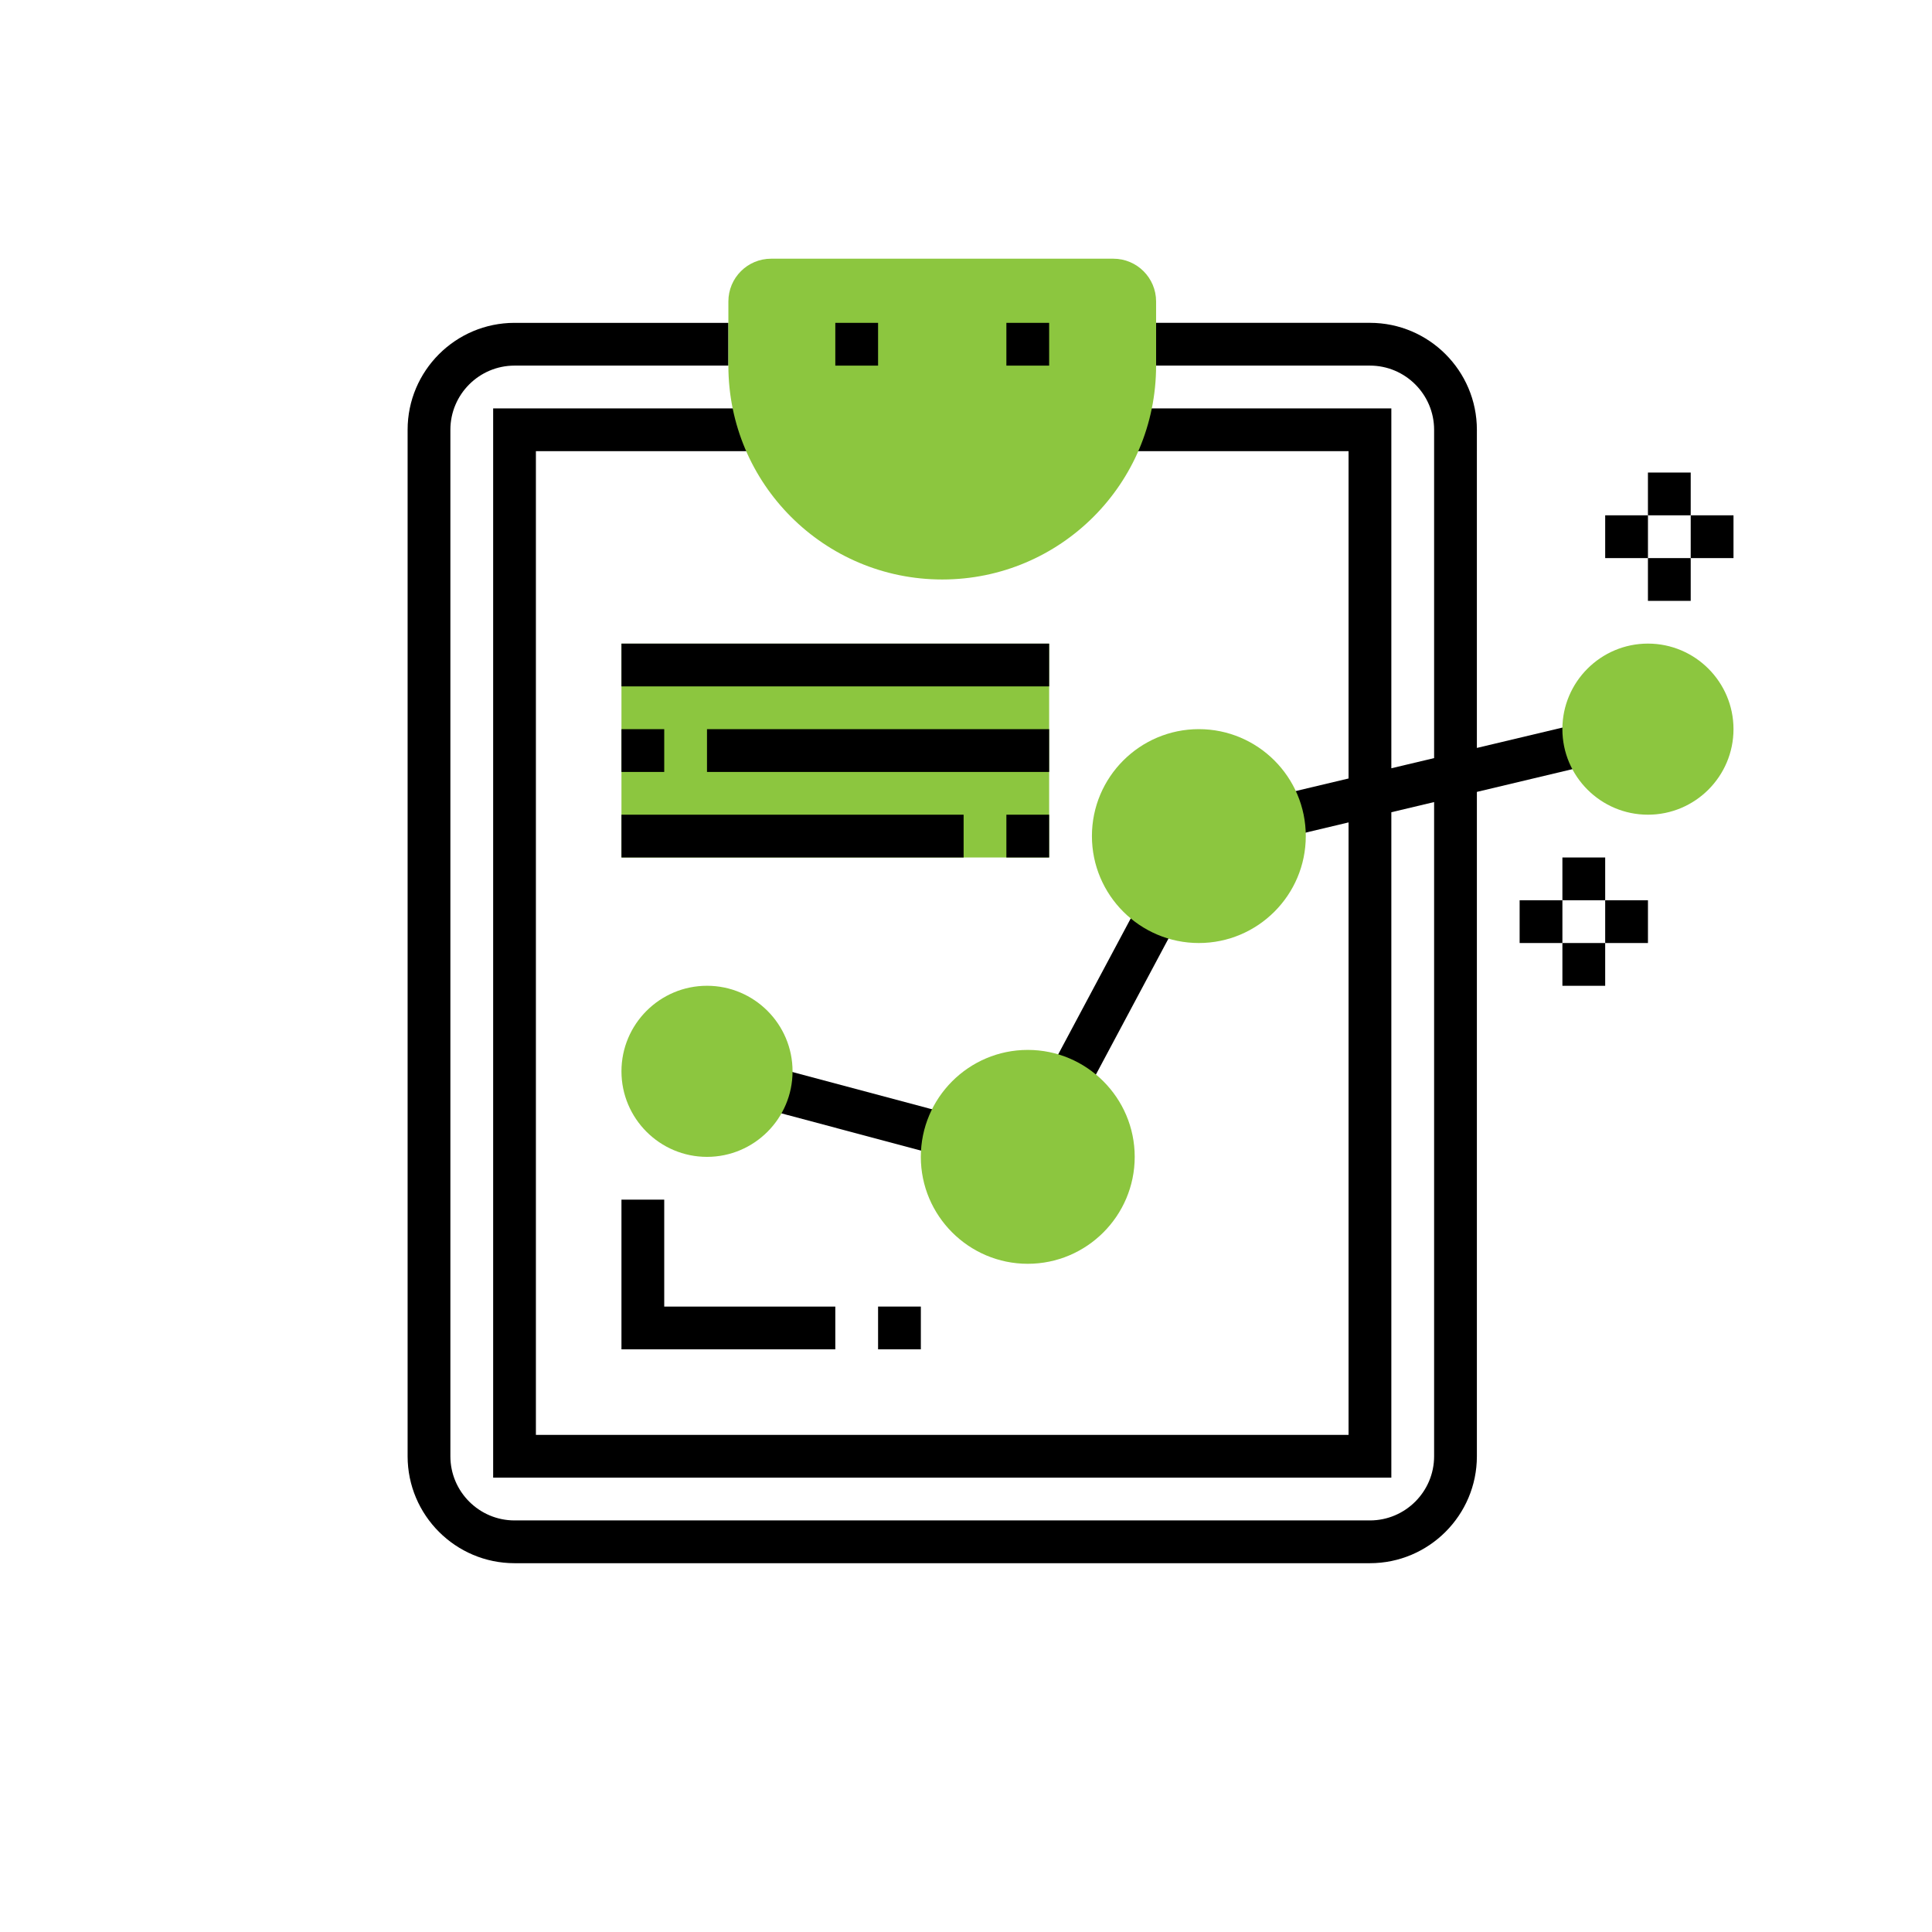
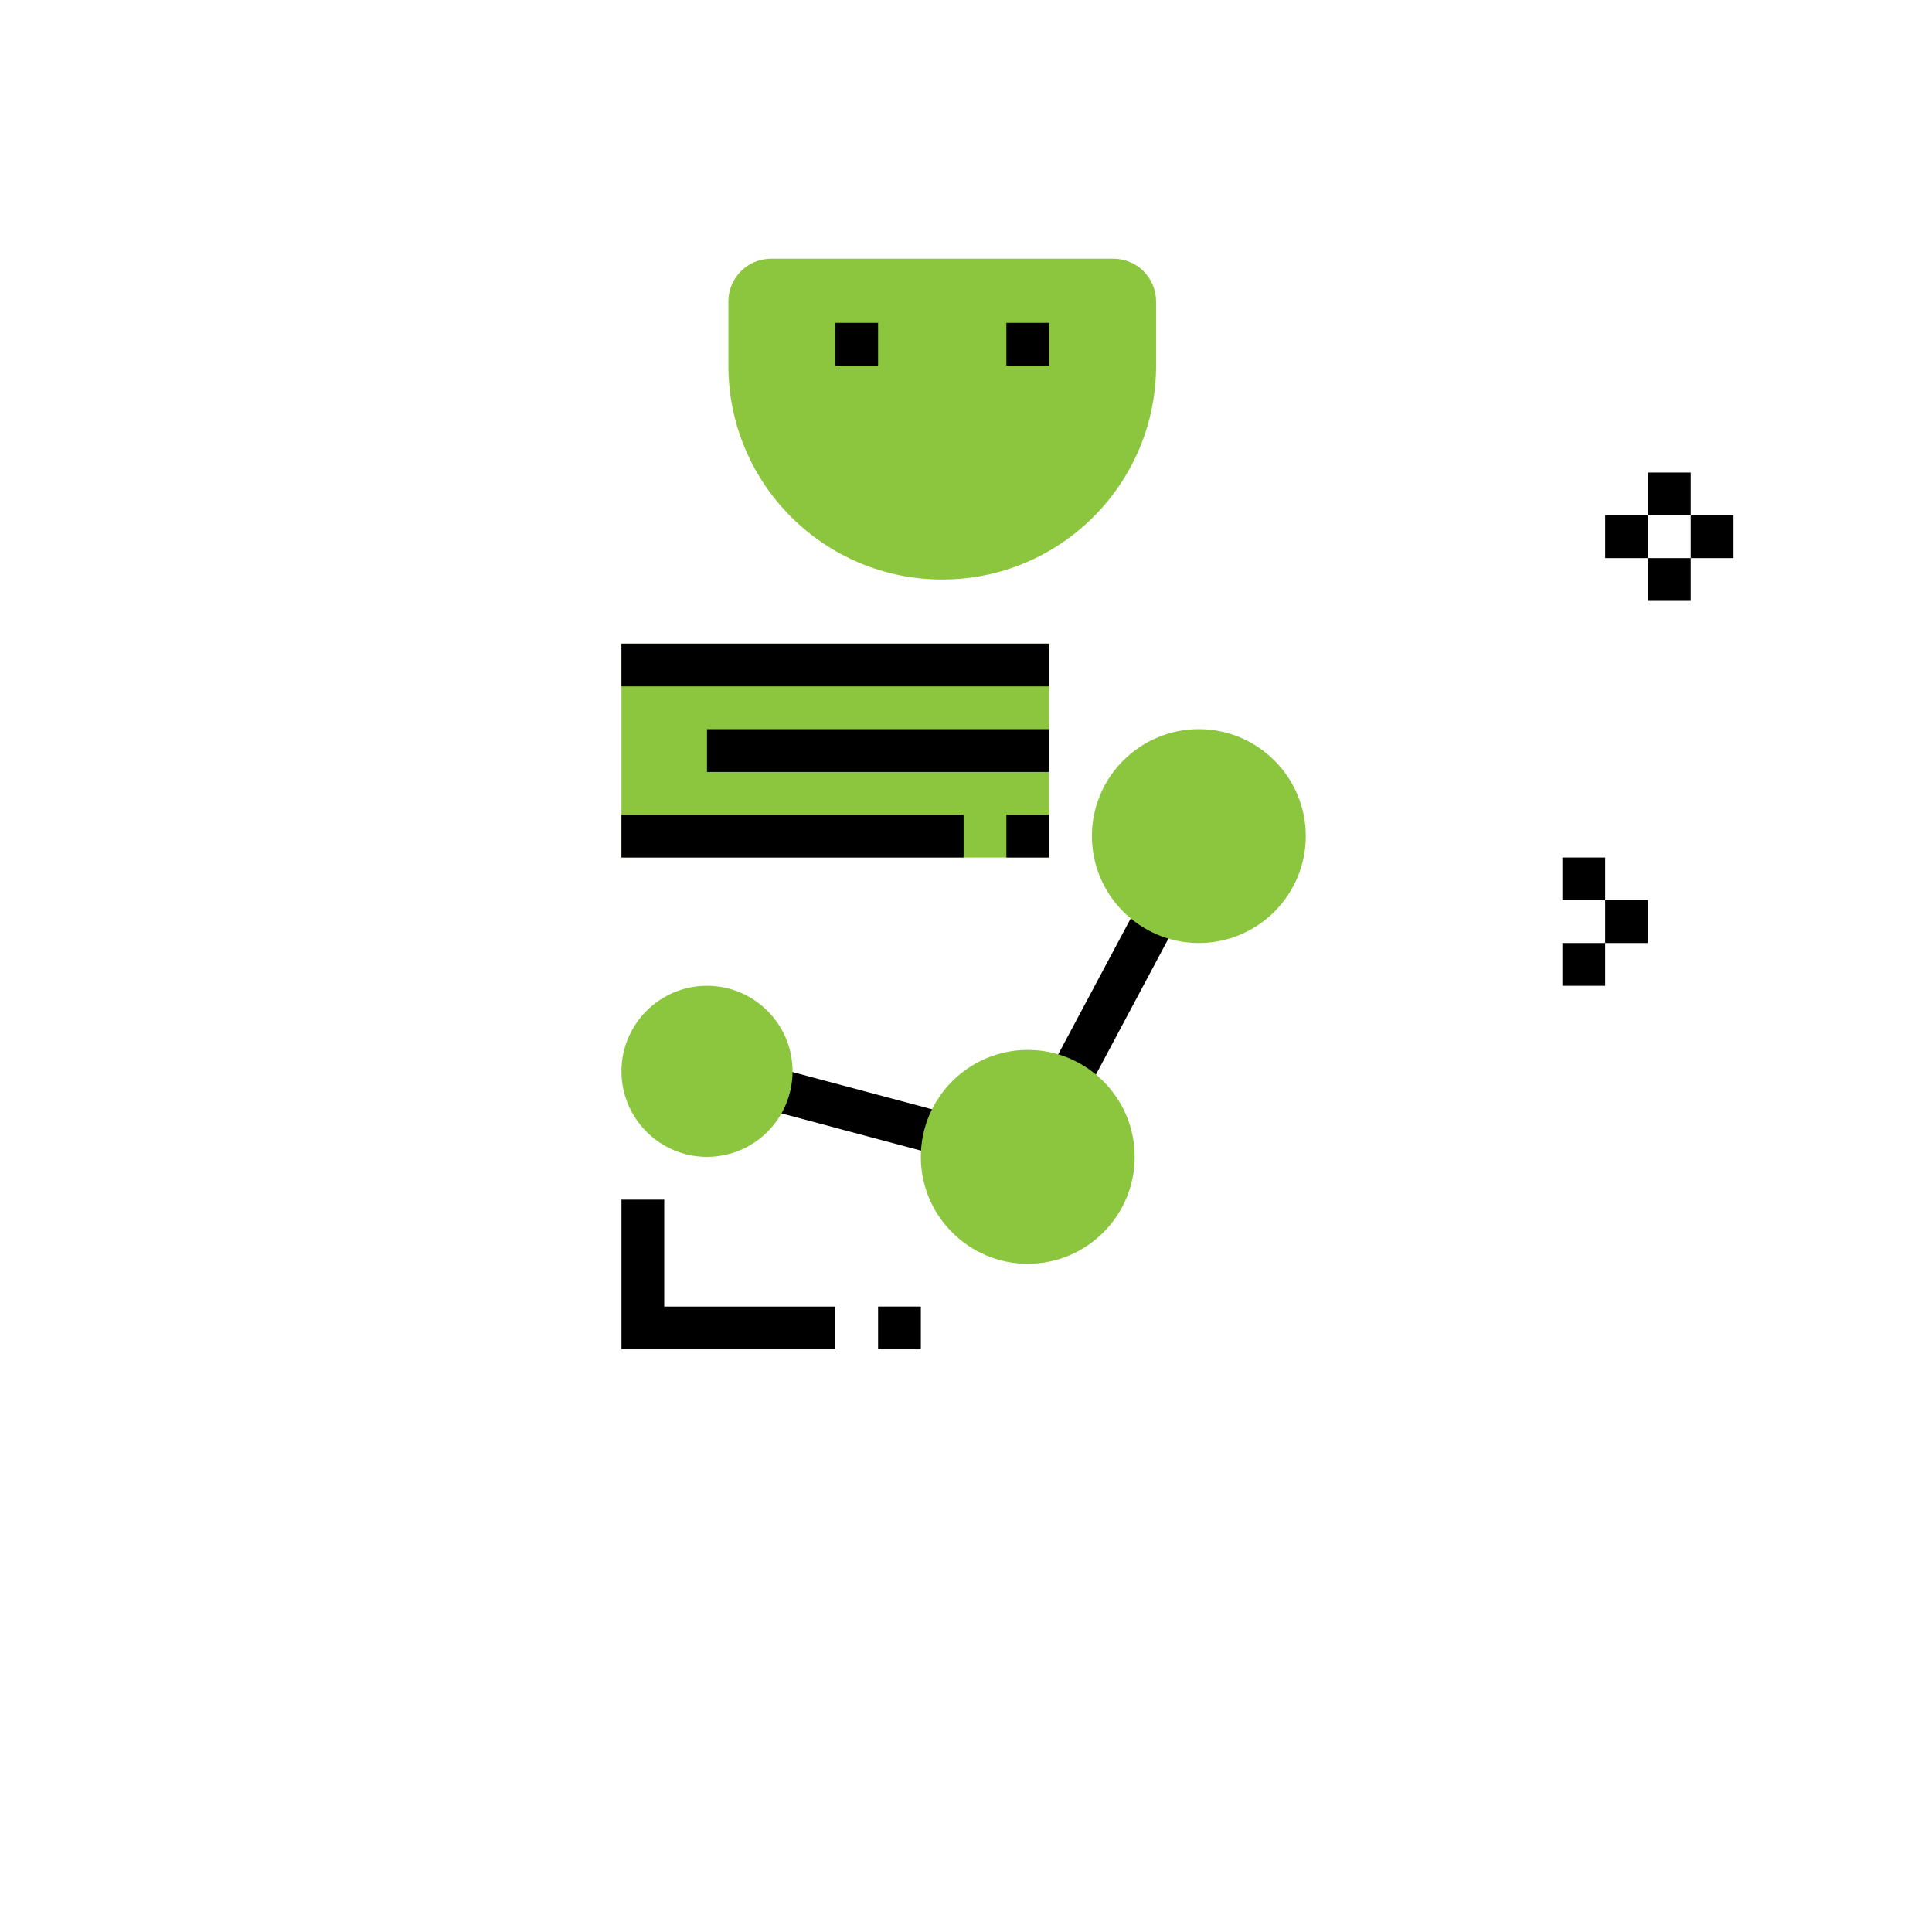
<svg xmlns="http://www.w3.org/2000/svg" version="1.1" x="0px" y="0px" width="102px" height="102px" viewBox="-21.52 -13.658 102 102" enable-background="new -21.52 -13.658 102 102" xml:space="preserve">
  <defs>
</defs>
  <path d="M24.838,55.322h2.258v2.258h-2.258V55.322z" />
  <path d="M22.58,57.58H11.29v-7.903h2.258v5.646h9.032V57.58z" />
  <path d="M33.723,43.178l5.002-9.374l1.992,1.063l-5.002,9.375L33.723,43.178z" />
  <path d="M18.72,44.852l0.581-2.183l9.514,2.538l-0.582,2.182L18.72,44.852z" />
  <path fill="#8CC63F" d="M11.29,20.322h22.58v11.291H11.29V20.322z" />
  <path d="M31.612,29.354h2.258v2.259h-2.258V29.354z" />
  <path d="M11.29,29.354h18.064v2.259H11.29V29.354z" />
  <path d="M15.806,24.838H33.87v2.259H15.806V24.838z" />
-   <path d="M11.29,24.838h2.258v2.259H11.29V24.838z" />
  <path d="M11.29,20.322h22.58v2.258H11.29V20.322z" />
-   <path d="M62.46,26.72l-0.523-2.196l-5.485,1.305V9.032c0-3.113-2.532-5.646-5.646-5.646h-11.29v2.258h11.29  c1.867,0,3.388,1.521,3.388,3.388v17.334l-2.258,0.537v-19H38.387v2.258h11.29v17.281l-3.782,0.899l0.522,2.195l3.26-0.775v32.335  H6.773V10.161h11.291V7.903H4.516v56.451h47.42v-35.13l2.258-0.537v34.538c0,1.867-1.521,3.388-3.388,3.388H5.645  c-1.867,0-3.387-1.521-3.387-3.388V9.032c0-1.867,1.52-3.388,3.387-3.388h11.291V3.387H5.645C2.532,3.387,0,5.919,0,9.032v54.193  c0,3.112,2.532,5.646,5.645,5.646h45.161c3.113,0,5.646-2.533,5.646-5.646V28.15L62.46,26.72z" />
-   <path fill="#8CC63F" d="M65.483,29.354c-2.491,0-4.517-2.025-4.517-4.517c0-2.49,2.025-4.516,4.517-4.516S70,22.348,70,24.838  C70,27.329,67.975,29.354,65.483,29.354z" />
  <path fill="#8CC63F" d="M28.226,16.936c6.235,0,11.29-5.055,11.29-11.291V2.258C39.516,1.01,38.505,0,37.258,0H19.193  c-1.248,0-2.258,1.01-2.258,2.258v3.387C16.936,11.881,21.99,16.936,28.226,16.936z" />
  <path d="M22.58,3.387h2.258v2.258H22.58V3.387z" />
  <path d="M31.612,3.387h2.258v2.258h-2.258V3.387z" />
  <path fill="#8CC63F" d="M15.806,47.419c-2.49,0-4.516-2.025-4.516-4.517c0-2.49,2.025-4.516,4.516-4.516  c2.491,0,4.517,2.025,4.517,4.516C20.322,45.394,18.297,47.419,15.806,47.419z" />
  <path fill="#8CC63F" d="M41.773,36.129c-3.112,0-5.645-2.533-5.645-5.646s2.532-5.646,5.645-5.646c3.113,0,5.646,2.533,5.646,5.646  S44.887,36.129,41.773,36.129z" />
  <path fill="#8CC63F" d="M32.741,53.064c-3.112,0-5.646-2.533-5.646-5.646s2.533-5.646,5.646-5.646s5.646,2.533,5.646,5.646  S35.854,53.064,32.741,53.064z" />
  <path d="M65.483,11.29h2.258v2.258h-2.258V11.29z" />
  <path d="M65.483,15.807h2.258v2.258h-2.258V15.807z" />
  <path d="M67.741,13.548H70v2.259h-2.259V13.548z" />
  <path d="M63.226,13.548h2.258v2.259h-2.258V13.548z" />
  <path d="M60.967,31.613h2.259v2.258h-2.259V31.613z" />
  <path d="M60.967,36.129h2.259v2.258h-2.259V36.129z" />
  <path d="M63.226,33.871h2.258v2.258h-2.258V33.871z" />
-   <path d="M58.709,33.871h2.258v2.258h-2.258V33.871z" />
</svg>